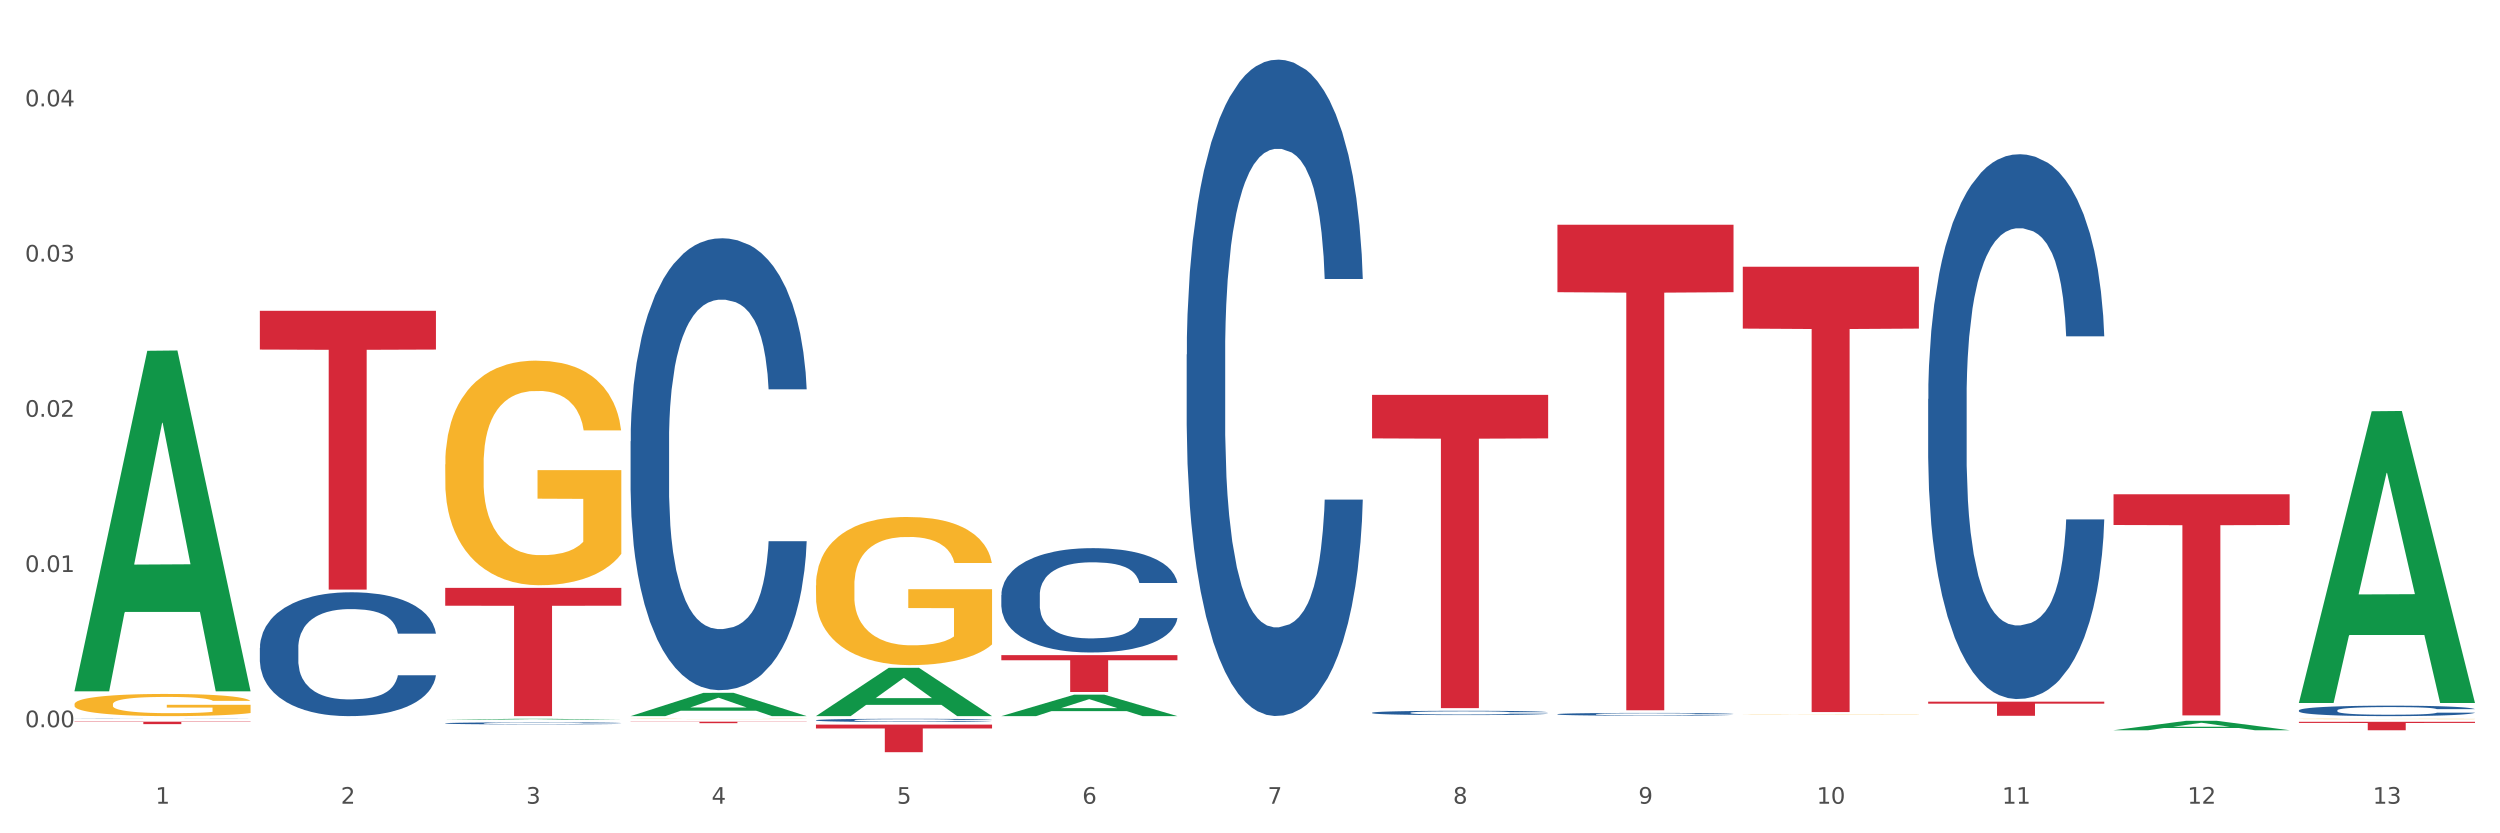
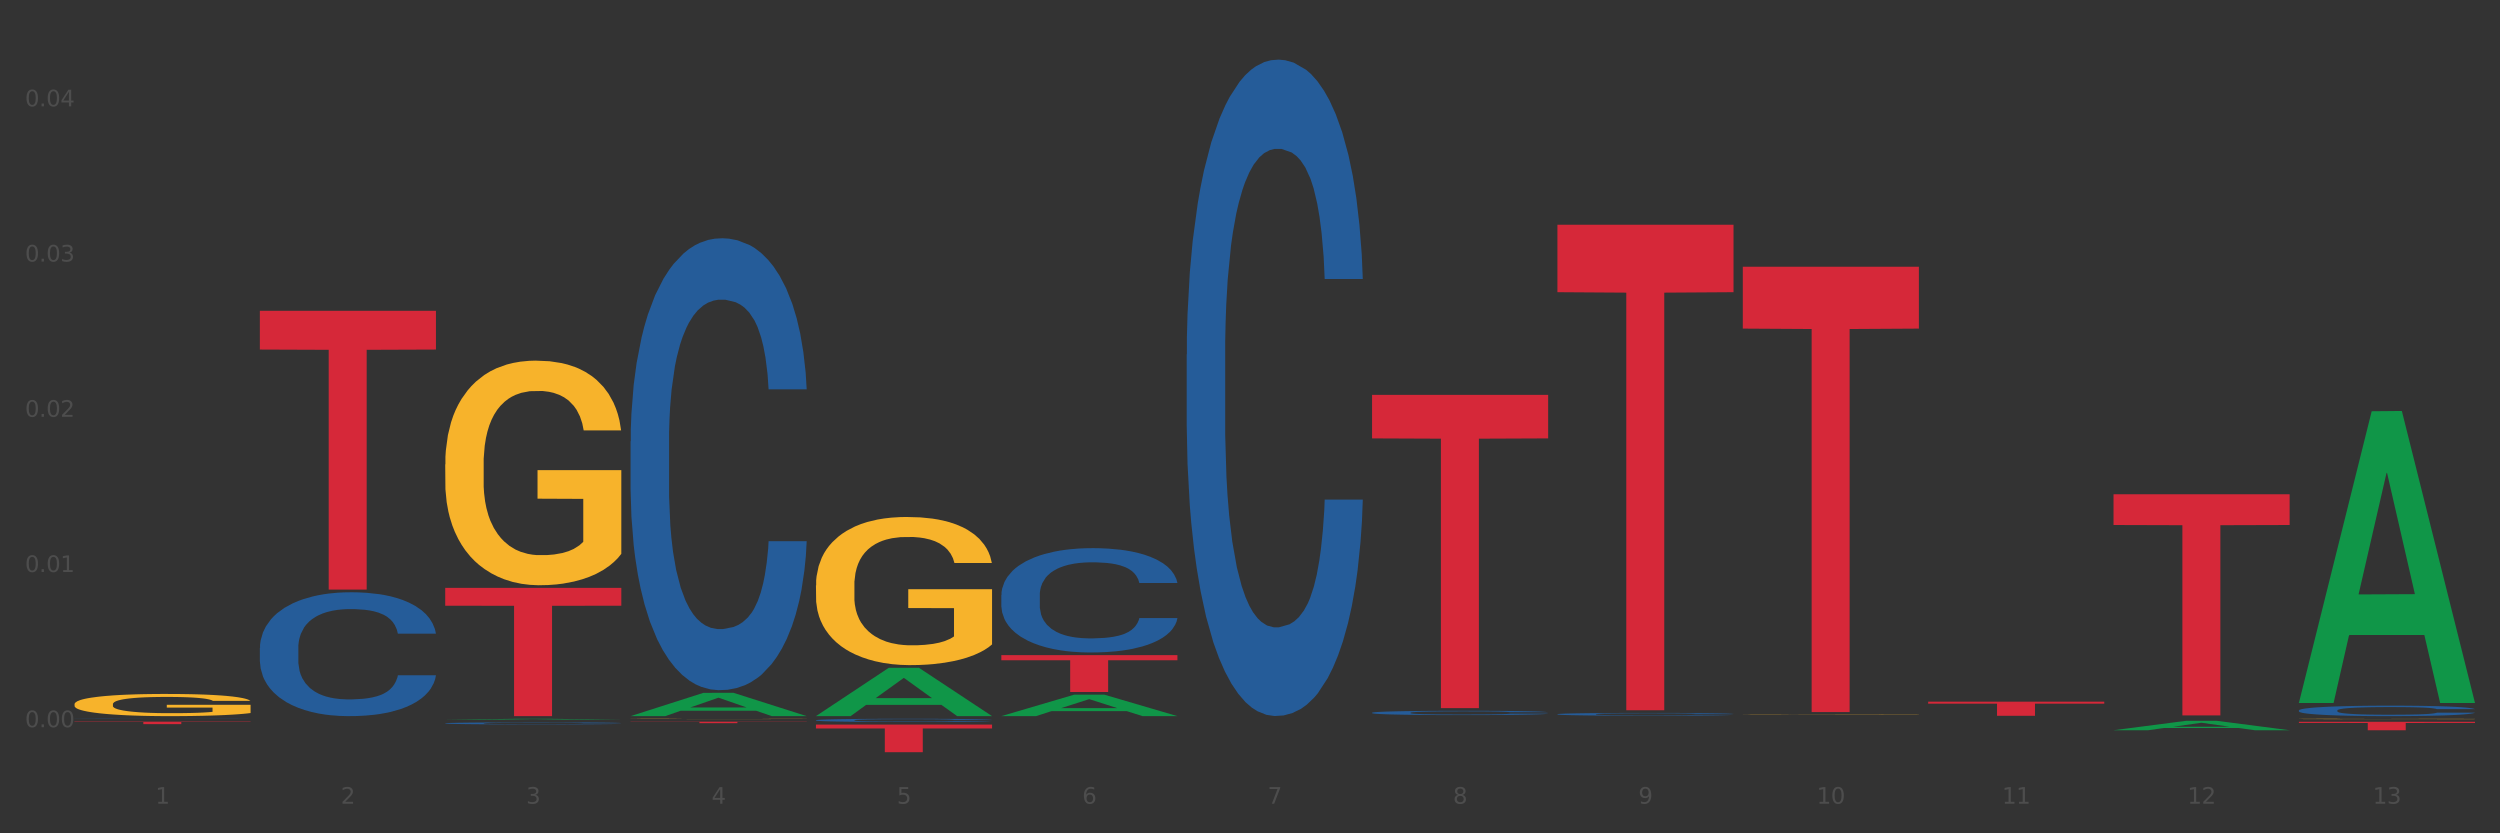
<svg xmlns="http://www.w3.org/2000/svg" xmlns:xlink="http://www.w3.org/1999/xlink" width="1080pt" height="360pt" viewBox="0 0 1080 360" version="1.1">
  <rect x="0" y="0" width="1080" height="360" fill="#333333" stroke="none" />
  <defs>
    <style type="text/css">*{stroke-linejoin: round; stroke-linecap: butt}</style>
  </defs>
  <g id="figure_1">
    <g id="patch_1">
-       <path d="M 0 360  L 1080 360  L 1080 0  L 0 0  z " style="fill: #ffffff; stroke: #ffffff; stroke-linejoin: miter" />
-     </g>
+       </g>
    <g id="axes_1">
      <g id="matplotlib.axis_1">
        <g id="xtick_1">
          <g id="text_1">
            <g style="fill: #4d4d4d" transform="translate(67.159 347.204) scale(0.096 -0.096)">
              <defs>
                <path id="DejaVuSans-31" d="M 794 531  L 1825 531  L 1825 4091  L 703 3866  L 703 4441  L 1819 4666  L 2450 4666  L 2450 531  L 3481 531  L 3481 0  L 794 0  L 794 531  z " transform="scale(0.016)" />
              </defs>
              <use xlink:href="#DejaVuSans-31" />
            </g>
          </g>
        </g>
        <g id="xtick_2">
          <g id="text_2">
            <g style="fill: #4d4d4d" transform="translate(147.238 347.204) scale(0.096 -0.096)">
              <defs>
                <path id="DejaVuSans-32" d="M 1228 531  L 3431 531  L 3431 0  L 469 0  L 469 531  Q 828 903 1448 1529  Q 2069 2156 2228 2338  Q 2531 2678 2651 2914  Q 2772 3150 2772 3378  Q 2772 3750 2511 3984  Q 2250 4219 1831 4219  Q 1534 4219 1204 4116  Q 875 4013 500 3803  L 500 4441  Q 881 4594 1212 4672  Q 1544 4750 1819 4750  Q 2544 4750 2975 4387  Q 3406 4025 3406 3419  Q 3406 3131 3298 2873  Q 3191 2616 2906 2266  Q 2828 2175 2409 1742  Q 1991 1309 1228 531  z " transform="scale(0.016)" />
              </defs>
              <use xlink:href="#DejaVuSans-32" />
            </g>
          </g>
        </g>
        <g id="xtick_3">
          <g id="text_3">
            <g style="fill: #4d4d4d" transform="translate(227.317 347.204) scale(0.096 -0.096)">
              <defs>
                <path id="DejaVuSans-33" d="M 2597 2516  Q 3050 2419 3304 2112  Q 3559 1806 3559 1356  Q 3559 666 3084 287  Q 2609 -91 1734 -91  Q 1441 -91 1130 -33  Q 819 25 488 141  L 488 750  Q 750 597 1062 519  Q 1375 441 1716 441  Q 2309 441 2620 675  Q 2931 909 2931 1356  Q 2931 1769 2642 2001  Q 2353 2234 1838 2234  L 1294 2234  L 1294 2753  L 1863 2753  Q 2328 2753 2575 2939  Q 2822 3125 2822 3475  Q 2822 3834 2567 4026  Q 2313 4219 1838 4219  Q 1578 4219 1281 4162  Q 984 4106 628 3988  L 628 4550  Q 988 4650 1302 4700  Q 1616 4750 1894 4750  Q 2613 4750 3031 4423  Q 3450 4097 3450 3541  Q 3450 3153 3228 2886  Q 3006 2619 2597 2516  z " transform="scale(0.016)" />
              </defs>
              <use xlink:href="#DejaVuSans-33" />
            </g>
          </g>
        </g>
        <g id="xtick_4">
          <g id="text_4">
            <g style="fill: #4d4d4d" transform="translate(307.396 347.204) scale(0.096 -0.096)">
              <defs>
                <path id="DejaVuSans-34" d="M 2419 4116  L 825 1625  L 2419 1625  L 2419 4116  z M 2253 4666  L 3047 4666  L 3047 1625  L 3713 1625  L 3713 1100  L 3047 1100  L 3047 0  L 2419 0  L 2419 1100  L 313 1100  L 313 1709  L 2253 4666  z " transform="scale(0.016)" />
              </defs>
              <use xlink:href="#DejaVuSans-34" />
            </g>
          </g>
        </g>
        <g id="xtick_5">
          <g id="text_5">
            <g style="fill: #4d4d4d" transform="translate(387.475 347.204) scale(0.096 -0.096)">
              <defs>
                <path id="DejaVuSans-35" d="M 691 4666  L 3169 4666  L 3169 4134  L 1269 4134  L 1269 2991  Q 1406 3038 1543 3061  Q 1681 3084 1819 3084  Q 2600 3084 3056 2656  Q 3513 2228 3513 1497  Q 3513 744 3044 326  Q 2575 -91 1722 -91  Q 1428 -91 1123 -41  Q 819 9 494 109  L 494 744  Q 775 591 1075 516  Q 1375 441 1709 441  Q 2250 441 2565 725  Q 2881 1009 2881 1497  Q 2881 1984 2565 2268  Q 2250 2553 1709 2553  Q 1456 2553 1204 2497  Q 953 2441 691 2322  L 691 4666  z " transform="scale(0.016)" />
              </defs>
              <use xlink:href="#DejaVuSans-35" />
            </g>
          </g>
        </g>
        <g id="xtick_6">
          <g id="text_6">
            <g style="fill: #4d4d4d" transform="translate(467.554 347.204) scale(0.096 -0.096)">
              <defs>
                <path id="DejaVuSans-36" d="M 2113 2584  Q 1688 2584 1439 2293  Q 1191 2003 1191 1497  Q 1191 994 1439 701  Q 1688 409 2113 409  Q 2538 409 2786 701  Q 3034 994 3034 1497  Q 3034 2003 2786 2293  Q 2538 2584 2113 2584  z M 3366 4563  L 3366 3988  Q 3128 4100 2886 4159  Q 2644 4219 2406 4219  Q 1781 4219 1451 3797  Q 1122 3375 1075 2522  Q 1259 2794 1537 2939  Q 1816 3084 2150 3084  Q 2853 3084 3261 2657  Q 3669 2231 3669 1497  Q 3669 778 3244 343  Q 2819 -91 2113 -91  Q 1303 -91 875 529  Q 447 1150 447 2328  Q 447 3434 972 4092  Q 1497 4750 2381 4750  Q 2619 4750 2861 4703  Q 3103 4656 3366 4563  z " transform="scale(0.016)" />
              </defs>
              <use xlink:href="#DejaVuSans-36" />
            </g>
          </g>
        </g>
        <g id="xtick_7">
          <g id="text_7">
            <g style="fill: #4d4d4d" transform="translate(547.634 347.204) scale(0.096 -0.096)">
              <defs>
                <path id="DejaVuSans-37" d="M 525 4666  L 3525 4666  L 3525 4397  L 1831 0  L 1172 0  L 2766 4134  L 525 4134  L 525 4666  z " transform="scale(0.016)" />
              </defs>
              <use xlink:href="#DejaVuSans-37" />
            </g>
          </g>
        </g>
        <g id="xtick_8">
          <g id="text_8">
            <g style="fill: #4d4d4d" transform="translate(627.713 347.204) scale(0.096 -0.096)">
              <defs>
                <path id="DejaVuSans-38" d="M 2034 2216  Q 1584 2216 1326 1975  Q 1069 1734 1069 1313  Q 1069 891 1326 650  Q 1584 409 2034 409  Q 2484 409 2743 651  Q 3003 894 3003 1313  Q 3003 1734 2745 1975  Q 2488 2216 2034 2216  z M 1403 2484  Q 997 2584 770 2862  Q 544 3141 544 3541  Q 544 4100 942 4425  Q 1341 4750 2034 4750  Q 2731 4750 3128 4425  Q 3525 4100 3525 3541  Q 3525 3141 3298 2862  Q 3072 2584 2669 2484  Q 3125 2378 3379 2068  Q 3634 1759 3634 1313  Q 3634 634 3220 271  Q 2806 -91 2034 -91  Q 1263 -91 848 271  Q 434 634 434 1313  Q 434 1759 690 2068  Q 947 2378 1403 2484  z M 1172 3481  Q 1172 3119 1398 2916  Q 1625 2713 2034 2713  Q 2441 2713 2670 2916  Q 2900 3119 2900 3481  Q 2900 3844 2670 4047  Q 2441 4250 2034 4250  Q 1625 4250 1398 4047  Q 1172 3844 1172 3481  z " transform="scale(0.016)" />
              </defs>
              <use xlink:href="#DejaVuSans-38" />
            </g>
          </g>
        </g>
        <g id="xtick_9">
          <g id="text_9">
            <g style="fill: #4d4d4d" transform="translate(707.792 347.204) scale(0.096 -0.096)">
              <defs>
                <path id="DejaVuSans-39" d="M 703 97  L 703 672  Q 941 559 1184 500  Q 1428 441 1663 441  Q 2288 441 2617 861  Q 2947 1281 2994 2138  Q 2813 1869 2534 1725  Q 2256 1581 1919 1581  Q 1219 1581 811 2004  Q 403 2428 403 3163  Q 403 3881 828 4315  Q 1253 4750 1959 4750  Q 2769 4750 3195 4129  Q 3622 3509 3622 2328  Q 3622 1225 3098 567  Q 2575 -91 1691 -91  Q 1453 -91 1209 -44  Q 966 3 703 97  z M 1959 2075  Q 2384 2075 2632 2365  Q 2881 2656 2881 3163  Q 2881 3666 2632 3958  Q 2384 4250 1959 4250  Q 1534 4250 1286 3958  Q 1038 3666 1038 3163  Q 1038 2656 1286 2365  Q 1534 2075 1959 2075  z " transform="scale(0.016)" />
              </defs>
              <use xlink:href="#DejaVuSans-39" />
            </g>
          </g>
        </g>
        <g id="xtick_10">
          <g id="text_10">
            <g style="fill: #4d4d4d" transform="translate(784.817 347.204) scale(0.096 -0.096)">
              <defs>
                <path id="DejaVuSans-30" d="M 2034 4250  Q 1547 4250 1301 3770  Q 1056 3291 1056 2328  Q 1056 1369 1301 889  Q 1547 409 2034 409  Q 2525 409 2770 889  Q 3016 1369 3016 2328  Q 3016 3291 2770 3770  Q 2525 4250 2034 4250  z M 2034 4750  Q 2819 4750 3233 4129  Q 3647 3509 3647 2328  Q 3647 1150 3233 529  Q 2819 -91 2034 -91  Q 1250 -91 836 529  Q 422 1150 422 2328  Q 422 3509 836 4129  Q 1250 4750 2034 4750  z " transform="scale(0.016)" />
              </defs>
              <use xlink:href="#DejaVuSans-31" />
              <use xlink:href="#DejaVuSans-30" transform="translate(63.623 0)" />
            </g>
          </g>
        </g>
        <g id="xtick_11">
          <g id="text_11">
            <g style="fill: #4d4d4d" transform="translate(864.896 347.204) scale(0.096 -0.096)">
              <use xlink:href="#DejaVuSans-31" />
              <use xlink:href="#DejaVuSans-31" transform="translate(63.623 0)" />
            </g>
          </g>
        </g>
        <g id="xtick_12">
          <g id="text_12">
            <g style="fill: #4d4d4d" transform="translate(944.975 347.204) scale(0.096 -0.096)">
              <use xlink:href="#DejaVuSans-31" />
              <use xlink:href="#DejaVuSans-32" transform="translate(63.623 0)" />
            </g>
          </g>
        </g>
        <g id="xtick_13">
          <g id="text_13">
            <g style="fill: #4d4d4d" transform="translate(1025.054 347.204) scale(0.096 -0.096)">
              <use xlink:href="#DejaVuSans-31" />
              <use xlink:href="#DejaVuSans-33" transform="translate(63.623 0)" />
            </g>
          </g>
        </g>
        <g id="xtick_14" />
        <g id="xtick_15" />
        <g id="xtick_16" />
        <g id="xtick_17" />
        <g id="xtick_18" />
        <g id="xtick_19" />
        <g id="xtick_20" />
        <g id="xtick_21" />
        <g id="xtick_22" />
        <g id="xtick_23" />
        <g id="xtick_24" />
        <g id="xtick_25" />
      </g>
      <g id="matplotlib.axis_2">
        <g id="ytick_1">
          <g id="text_14">
            <g style="fill: #4d4d4d" transform="translate(10.8 314.157) scale(0.096 -0.096)">
              <defs>
                <path id="DejaVuSans-2e" d="M 684 794  L 1344 794  L 1344 0  L 684 0  L 684 794  z " transform="scale(0.016)" />
              </defs>
              <use xlink:href="#DejaVuSans-30" />
              <use xlink:href="#DejaVuSans-2e" transform="translate(63.623 0)" />
              <use xlink:href="#DejaVuSans-30" transform="translate(95.41 0)" />
              <use xlink:href="#DejaVuSans-30" transform="translate(159.033 0)" />
            </g>
          </g>
        </g>
        <g id="ytick_2">
          <g id="text_15">
            <g style="fill: #4d4d4d" transform="translate(10.8 247.104) scale(0.096 -0.096)">
              <use xlink:href="#DejaVuSans-30" />
              <use xlink:href="#DejaVuSans-2e" transform="translate(63.623 0)" />
              <use xlink:href="#DejaVuSans-30" transform="translate(95.41 0)" />
              <use xlink:href="#DejaVuSans-31" transform="translate(159.033 0)" />
            </g>
          </g>
        </g>
        <g id="ytick_3">
          <g id="text_16">
            <g style="fill: #4d4d4d" transform="translate(10.8 180.051) scale(0.096 -0.096)">
              <use xlink:href="#DejaVuSans-30" />
              <use xlink:href="#DejaVuSans-2e" transform="translate(63.623 0)" />
              <use xlink:href="#DejaVuSans-30" transform="translate(95.41 0)" />
              <use xlink:href="#DejaVuSans-32" transform="translate(159.033 0)" />
            </g>
          </g>
        </g>
        <g id="ytick_4">
          <g id="text_17">
            <g style="fill: #4d4d4d" transform="translate(10.8 112.998) scale(0.096 -0.096)">
              <use xlink:href="#DejaVuSans-30" />
              <use xlink:href="#DejaVuSans-2e" transform="translate(63.623 0)" />
              <use xlink:href="#DejaVuSans-30" transform="translate(95.41 0)" />
              <use xlink:href="#DejaVuSans-33" transform="translate(159.033 0)" />
            </g>
          </g>
        </g>
        <g id="ytick_5">
          <g id="text_18">
            <g style="fill: #4d4d4d" transform="translate(10.8 45.945) scale(0.096 -0.096)">
              <use xlink:href="#DejaVuSans-30" />
              <use xlink:href="#DejaVuSans-2e" transform="translate(63.623 0)" />
              <use xlink:href="#DejaVuSans-30" transform="translate(95.41 0)" />
              <use xlink:href="#DejaVuSans-34" transform="translate(159.033 0)" />
            </g>
          </g>
        </g>
        <g id="ytick_6" />
        <g id="ytick_7" />
        <g id="ytick_8" />
        <g id="ytick_9" />
      </g>
      <g id="PolyCollection_1">
-         <path d="M 32.175 298.371  L 32.253 298.233  L 63.625 151.545  L 76.644 151.407  L 108.25 298.648  L 93.192 298.648  L 86.369 264.361  L 53.978 264.361  L 53.743 264.914  L 47.155 298.648  L 32.175 298.648  L 32.175 298.371  L 58.056 243.899  L 82.291 243.761  L 70.291 182.791  L 70.134 182.514  L 69.977 182.929  L 57.978 243.761  L 58.056 243.899  L 32.175 298.371  z " clip-path="url(#p6850cb0ba9)" style="fill: #109648" />
        <path d="M 192.333 253.964  L 268.408 253.964  L 268.408 261.664  L 238.483 261.716  L 238.483 309.37  L 222.078 309.37  L 222.078 261.716  L 192.333 261.664  L 192.333 254.016  L 192.333 253.964  z " clip-path="url(#p6850cb0ba9)" style="fill: #d62839" />
        <path d="M 272.412 311.765  L 348.488 311.765  L 348.488 311.855  L 318.562 311.855  L 318.562 312.412  L 302.157 312.412  L 302.157 311.855  L 272.412 311.855  L 272.412 311.765  L 272.412 311.765  z " clip-path="url(#p6850cb0ba9)" style="fill: #d62839" />
        <path d="M 352.492 313.033  L 428.567 313.033  L 428.567 314.689  L 398.641 314.7  L 398.641 324.95  L 382.237 324.95  L 382.237 314.7  L 352.492 314.689  L 352.492 313.044  L 352.492 313.033  z " clip-path="url(#p6850cb0ba9)" style="fill: #d62839" />
        <path d="M 432.571 283.011  L 508.646 283.011  L 508.646 285.226  L 478.721 285.241  L 478.721 298.952  L 462.316 298.952  L 462.316 285.241  L 432.571 285.226  L 432.571 283.026  L 432.571 283.011  z " clip-path="url(#p6850cb0ba9)" style="fill: #d62839" />
        <path d="M 592.729 170.576  L 668.804 170.576  L 668.804 189.383  L 638.879 189.51  L 638.879 305.916  L 622.474 305.916  L 622.474 189.51  L 592.729 189.383  L 592.729 170.703  L 592.729 170.576  z " clip-path="url(#p6850cb0ba9)" style="fill: #d62839" />
        <path d="M 672.808 97.076  L 748.883 97.076  L 748.883 126.226  L 718.958 126.423  L 718.958 306.839  L 702.553 306.839  L 702.553 126.423  L 672.808 126.226  L 672.808 97.273  L 672.808 97.076  z " clip-path="url(#p6850cb0ba9)" style="fill: #d62839" />
        <path d="M 752.887 115.221  L 828.963 115.221  L 828.963 141.956  L 799.037 142.137  L 799.037 307.606  L 782.632 307.606  L 782.632 142.137  L 752.887 141.956  L 752.887 115.401  L 752.887 115.221  z " clip-path="url(#p6850cb0ba9)" style="fill: #d62839" />
        <path d="M 832.967 303.13  L 909.042 303.13  L 909.042 303.977  L 879.116 303.983  L 879.116 309.226  L 862.712 309.226  L 862.712 303.983  L 832.967 303.977  L 832.967 303.136  L 832.967 303.13  z " clip-path="url(#p6850cb0ba9)" style="fill: #d62839" />
        <path d="M 913.046 213.526  L 989.121 213.526  L 989.121 226.8  L 959.196 226.89  L 959.196 309.045  L 942.791 309.045  L 942.791 226.89  L 913.046 226.8  L 913.046 213.616  L 913.046 213.526  z " clip-path="url(#p6850cb0ba9)" style="fill: #d62839" />
        <path d="M 993.125 311.812  L 1069.2 311.812  L 1069.2 312.319  L 1039.275 312.323  L 1039.275 315.464  L 1022.87 315.464  L 1022.87 312.323  L 993.125 312.319  L 993.125 311.815  L 993.125 311.812  z " clip-path="url(#p6850cb0ba9)" style="fill: #d62839" />
        <path d="M 112.254 279.902  L 112.344 279.853  L 112.344 278.485  L 112.614 276.628  L 113.603 273.207  L 114.862 270.617  L 117.02 267.587  L 118.189 266.316  L 119.718 264.899  L 122.865 262.602  L 126.462 260.647  L 128.98 259.572  L 130.868 258.888  L 135.095 257.666  L 137.523 257.128  L 140.04 256.689  L 142.199 256.395  L 145.796 256.053  L 148.673 255.907  L 152 255.858  L 154.788 255.907  L 158.475 256.102  L 163.87 256.689  L 165.938 257.031  L 168.726 257.617  L 171.604 258.399  L 173.942 259.181  L 176.639 260.305  L 179.427 261.771  L 182.125 263.628  L 184.013 265.339  L 185.542 267.147  L 186.891 269.346  L 187.88 271.741  L 188.329 273.744  L 171.873 273.744  L 171.424 271.936  L 170.525 269.981  L 169.625 268.662  L 168.636 267.587  L 167.107 266.365  L 165.759 265.583  L 163.51 264.654  L 161.442 264.068  L 159.734 263.726  L 157.665 263.433  L 153.259 263.139  L 150.112 263.139  L 148.134 263.237  L 145.706 263.482  L 143.637 263.824  L 141.209 264.41  L 139.321 265.045  L 137.433 265.876  L 136.354 266.463  L 134.735 267.538  L 133.656 268.417  L 132.217 269.932  L 131.408 271.008  L 129.969 273.793  L 129.34 275.846  L 129.07 277.263  L 128.89 278.827  L 128.89 286.45  L 129.43 289.871  L 129.879 291.337  L 130.599 292.999  L 131.947 295.149  L 133.926 297.251  L 135.994 298.766  L 137.702 299.694  L 139.321 300.378  L 140.94 300.916  L 142.918 301.405  L 144.537 301.698  L 146.965 301.991  L 149.842 302.138  L 152.09 302.138  L 156.676 301.893  L 158.745 301.649  L 160.723 301.307  L 162.881 300.769  L 164.59 300.183  L 165.579 299.743  L 167.197 298.814  L 168.456 297.837  L 169.535 296.713  L 170.255 295.736  L 171.064 294.27  L 171.694 292.608  L 171.873 291.728  L 188.329 291.728  L 187.97 293.488  L 187.34 295.198  L 186.081 297.495  L 185.092 298.814  L 183.563 300.427  L 181.945 301.796  L 179.697 303.311  L 177.628 304.435  L 175.47 305.412  L 173.132 306.292  L 168.906 307.513  L 167.377 307.855  L 164.14 308.442  L 161.622 308.784  L 157.935 309.126  L 154.158 309.322  L 150.202 309.37  L 146.695 309.273  L 142.828 308.979  L 140.4 308.686  L 137.702 308.246  L 134.555 307.562  L 131.588 306.731  L 128.8 305.754  L 126.192 304.63  L 123.764 303.359  L 120.617 301.258  L 118.279 299.205  L 116.57 297.3  L 115.401 295.687  L 114.232 293.634  L 113.603 292.217  L 112.614 288.796  L 112.254 285.62  L 112.254 279.902  z " clip-path="url(#p6850cb0ba9)" style="fill: #255c99" />
        <path d="M 32.175 304.215  L 32.265 304.207  L 32.265 303.892  L 32.444 303.62  L 33.343 302.964  L 34.69 302.421  L 35.678 302.132  L 36.666 301.896  L 37.833 301.66  L 39.271 301.415  L 41.875 301.056  L 43.492 300.872  L 45.468 300.68  L 49.061 300.399  L 51.665 300.242  L 54.36 300.111  L 58.761 299.953  L 61.635 299.883  L 64.689 299.831  L 68.371 299.796  L 71.156 299.787  L 77.263 299.813  L 82.473 299.892  L 84.988 299.953  L 88.221 300.058  L 89.927 300.128  L 92.712 300.268  L 95.586 300.452  L 97.562 300.609  L 100.526 300.907  L 102.771 301.205  L 104.837 301.572  L 105.915 301.826  L 106.723 302.062  L 107.442 302.334  L 108.16 302.763  L 91.993 302.763  L 91.365 302.456  L 90.377 302.167  L 88.939 301.887  L 87.682 301.712  L 85.526 301.493  L 83.55 301.353  L 81.485 301.248  L 78.97 301.161  L 76.994 301.117  L 74.209 301.082  L 68.731 301.091  L 65.048 301.161  L 62.533 301.248  L 60.917 301.327  L 59.479 301.415  L 57.863 301.537  L 55.977 301.721  L 54.629 301.887  L 53.282 302.097  L 52.204 302.307  L 51.216 302.552  L 50.408 302.815  L 49.779 303.086  L 49.24 303.419  L 48.791 303.97  L 48.791 305.169  L 48.971 305.441  L 49.42 305.8  L 49.959 306.071  L 50.857 306.395  L 51.665 306.613  L 53.192 306.929  L 54.899 307.191  L 56.246 307.357  L 57.593 307.497  L 59.929 307.69  L 62.533 307.848  L 64.779 307.944  L 67.832 308.031  L 69.898 308.066  L 71.695 308.084  L 76.096 308.084  L 79.239 308.058  L 82.742 307.996  L 85.437 307.918  L 87.682 307.821  L 90.197 307.664  L 91.814 307.515  L 91.814 305.686  L 72.054 305.677  L 72.054 304.46  L 108.25 304.46  L 108.25 308.031  L 106.723 308.215  L 105.017 308.381  L 103.22 308.53  L 100.526 308.714  L 97.292 308.889  L 94.418 309.012  L 91.365 309.117  L 87.772 309.213  L 83.101 309.3  L 80.227 309.335  L 76.635 309.362  L 72.413 309.37  L 68.731 309.353  L 65.138 309.309  L 61.366 309.23  L 57.683 309.117  L 54.899 309.003  L 52.114 308.863  L 49.15 308.679  L 46.815 308.504  L 45.019 308.346  L 43.043 308.145  L 40.887 307.883  L 39.271 307.646  L 37.833 307.401  L 36.307 307.086  L 35.229 306.815  L 34.151 306.473  L 33.522 306.22  L 32.804 305.826  L 32.265 305.274  L 32.175 304.215  z " clip-path="url(#p6850cb0ba9)" style="fill: #f7b32b" />
        <path d="M 993.125 306.879  L 993.215 306.875  L 993.215 306.759  L 993.485 306.602  L 994.474 306.313  L 995.733 306.094  L 997.891 305.837  L 999.06 305.73  L 1000.588 305.61  L 1003.736 305.416  L 1007.333 305.251  L 1009.851 305.16  L 1011.739 305.102  L 1015.965 304.999  L 1018.393 304.953  L 1020.911 304.916  L 1023.069 304.891  L 1026.666 304.862  L 1029.544 304.85  L 1032.871 304.846  L 1035.659 304.85  L 1039.345 304.866  L 1044.741 304.916  L 1046.809 304.945  L 1049.597 304.994  L 1052.474 305.061  L 1054.812 305.127  L 1057.51 305.222  L 1060.298 305.346  L 1062.995 305.503  L 1064.884 305.647  L 1066.412 305.8  L 1067.761 305.986  L 1068.75 306.189  L 1069.2 306.358  L 1052.744 306.358  L 1052.294 306.205  L 1051.395 306.04  L 1050.496 305.928  L 1049.507 305.837  L 1047.978 305.734  L 1046.629 305.668  L 1044.381 305.59  L 1042.313 305.54  L 1040.604 305.511  L 1038.536 305.486  L 1034.13 305.461  L 1030.983 305.461  L 1029.004 305.47  L 1026.576 305.49  L 1024.508 305.519  L 1022.08 305.569  L 1020.192 305.623  L 1018.303 305.693  L 1017.224 305.742  L 1015.606 305.833  L 1014.527 305.908  L 1013.088 306.036  L 1012.278 306.127  L 1010.84 306.362  L 1010.21 306.536  L 1009.94 306.656  L 1009.761 306.788  L 1009.761 307.432  L 1010.3 307.722  L 1010.75 307.846  L 1011.469 307.986  L 1012.818 308.168  L 1014.796 308.346  L 1016.865 308.474  L 1018.573 308.552  L 1020.192 308.61  L 1021.81 308.656  L 1023.789 308.697  L 1025.407 308.722  L 1027.835 308.746  L 1030.713 308.759  L 1032.961 308.759  L 1037.547 308.738  L 1039.615 308.718  L 1041.594 308.689  L 1043.752 308.643  L 1045.46 308.594  L 1046.449 308.556  L 1048.068 308.478  L 1049.327 308.395  L 1050.406 308.3  L 1051.125 308.218  L 1051.935 308.094  L 1052.564 307.953  L 1052.744 307.879  L 1069.2 307.879  L 1068.84 308.027  L 1068.211 308.172  L 1066.952 308.366  L 1065.963 308.478  L 1064.434 308.614  L 1062.815 308.73  L 1060.567 308.858  L 1058.499 308.953  L 1056.341 309.036  L 1054.003 309.11  L 1049.777 309.213  L 1048.248 309.242  L 1045.011 309.292  L 1042.493 309.321  L 1038.806 309.35  L 1035.029 309.366  L 1031.072 309.37  L 1027.565 309.362  L 1023.699 309.337  L 1021.271 309.313  L 1018.573 309.275  L 1015.426 309.217  L 1012.458 309.147  L 1009.671 309.065  L 1007.063 308.97  L 1004.635 308.862  L 1001.488 308.684  L 999.15 308.511  L 997.441 308.35  L 996.272 308.213  L 995.103 308.04  L 994.474 307.92  L 993.485 307.631  L 993.125 307.362  L 993.125 306.879  z " clip-path="url(#p6850cb0ba9)" style="fill: #255c99" />
-         <path d="M 832.967 172.377  L 833.056 172.162  L 833.056 166.143  L 833.326 157.975  L 834.315 142.929  L 835.574 131.536  L 837.732 118.209  L 838.901 112.621  L 840.43 106.387  L 843.577 96.285  L 847.174 87.687  L 849.692 82.958  L 851.581 79.949  L 855.807 74.575  L 858.235 72.21  L 860.753 70.276  L 862.911 68.986  L 866.508 67.482  L 869.385 66.837  L 872.713 66.622  L 875.5 66.837  L 879.187 67.696  L 884.583 70.276  L 886.651 71.781  L 889.438 74.36  L 892.316 77.799  L 894.654 81.238  L 897.352 86.182  L 900.139 92.631  L 902.837 100.799  L 904.725 108.322  L 906.254 116.275  L 907.603 125.948  L 908.592 136.48  L 909.042 145.293  L 892.586 145.293  L 892.136 137.34  L 891.237 128.742  L 890.338 122.938  L 889.348 118.209  L 887.82 112.836  L 886.471 109.397  L 884.223 105.313  L 882.155 102.733  L 880.446 101.229  L 878.378 99.939  L 873.972 98.649  L 870.824 98.649  L 868.846 99.079  L 866.418 100.154  L 864.35 101.658  L 861.922 104.238  L 860.033 107.032  L 858.145 110.686  L 857.066 113.266  L 855.447 117.995  L 854.368 121.864  L 852.929 128.527  L 852.12 133.256  L 850.681 145.508  L 850.052 154.536  L 849.782 160.769  L 849.602 167.648  L 849.602 201.18  L 850.142 216.226  L 850.591 222.675  L 851.311 229.983  L 852.66 239.441  L 854.638 248.684  L 856.706 255.347  L 858.415 259.431  L 860.033 262.44  L 861.652 264.805  L 863.63 266.954  L 865.249 268.244  L 867.677 269.534  L 870.554 270.178  L 872.803 270.178  L 877.389 269.104  L 879.457 268.029  L 881.435 266.524  L 883.593 264.16  L 885.302 261.58  L 886.291 259.646  L 887.91 255.562  L 889.169 251.263  L 890.248 246.319  L 890.967 242.02  L 891.776 235.572  L 892.406 228.263  L 892.586 224.394  L 909.042 224.394  L 908.682 232.132  L 908.053 239.656  L 906.794 249.758  L 905.804 255.562  L 904.276 262.655  L 902.657 268.674  L 900.409 275.337  L 898.341 280.281  L 896.183 284.58  L 893.845 288.449  L 889.618 293.823  L 888.09 295.327  L 884.852 297.907  L 882.334 299.411  L 878.648 300.916  L 874.871 301.776  L 870.914 301.991  L 867.407 301.561  L 863.54 300.271  L 861.113 298.982  L 858.415 297.047  L 855.268 294.038  L 852.3 290.384  L 849.512 286.085  L 846.905 281.141  L 844.477 275.552  L 841.329 266.309  L 838.991 257.281  L 837.283 248.898  L 836.114 241.805  L 834.945 232.777  L 834.315 226.544  L 833.326 211.497  L 832.967 197.526  L 832.967 172.377  z " clip-path="url(#p6850cb0ba9)" style="fill: #255c99" />
        <path d="M 672.808 308.519  L 672.898 308.518  L 672.898 308.487  L 673.168 308.445  L 674.157 308.368  L 675.416 308.31  L 677.574 308.242  L 678.743 308.213  L 680.272 308.182  L 683.419 308.13  L 687.016 308.086  L 689.534 308.062  L 691.422 308.046  L 695.649 308.019  L 698.077 308.007  L 700.595 307.997  L 702.753 307.99  L 706.35 307.983  L 709.227 307.979  L 712.554 307.978  L 715.342 307.979  L 719.029 307.984  L 724.424 307.997  L 726.492 308.005  L 729.28 308.018  L 732.158 308.035  L 734.496 308.053  L 737.193 308.078  L 739.981 308.111  L 742.679 308.153  L 744.567 308.191  L 746.096 308.232  L 747.445 308.282  L 748.434 308.335  L 748.883 308.38  L 732.427 308.38  L 731.978 308.34  L 731.079 308.296  L 730.179 308.266  L 729.19 308.242  L 727.661 308.215  L 726.313 308.197  L 724.065 308.176  L 721.996 308.163  L 720.288 308.155  L 718.22 308.149  L 713.813 308.142  L 710.666 308.142  L 708.688 308.144  L 706.26 308.15  L 704.191 308.157  L 701.764 308.171  L 699.875 308.185  L 697.987 308.204  L 696.908 308.217  L 695.289 308.241  L 694.21 308.261  L 692.771 308.295  L 691.962 308.319  L 690.523 308.382  L 689.894 308.428  L 689.624 308.459  L 689.444 308.495  L 689.444 308.666  L 689.984 308.743  L 690.433 308.776  L 691.153 308.813  L 692.501 308.862  L 694.48 308.909  L 696.548 308.943  L 698.257 308.964  L 699.875 308.979  L 701.494 308.991  L 703.472 309.002  L 705.091 309.009  L 707.519 309.015  L 710.396 309.019  L 712.644 309.019  L 717.23 309.013  L 719.299 309.008  L 721.277 309  L 723.435 308.988  L 725.144 308.975  L 726.133 308.965  L 727.751 308.944  L 729.01 308.922  L 730.089 308.897  L 730.809 308.875  L 731.618 308.842  L 732.248 308.804  L 732.427 308.785  L 748.883 308.785  L 748.524 308.824  L 747.894 308.863  L 746.635 308.914  L 745.646 308.944  L 744.117 308.98  L 742.499 309.011  L 740.251 309.045  L 738.183 309.07  L 736.024 309.092  L 733.686 309.112  L 729.46 309.139  L 727.931 309.147  L 724.694 309.16  L 722.176 309.168  L 718.489 309.176  L 714.713 309.18  L 710.756 309.181  L 707.249 309.179  L 703.382 309.172  L 700.954 309.166  L 698.257 309.156  L 695.109 309.141  L 692.142 309.122  L 689.354 309.1  L 686.746 309.075  L 684.318 309.046  L 681.171 308.999  L 678.833 308.953  L 677.125 308.91  L 675.956 308.874  L 674.787 308.827  L 674.157 308.796  L 673.168 308.719  L 672.808 308.647  L 672.808 308.519  z " clip-path="url(#p6850cb0ba9)" style="fill: #255c99" />
        <path d="M 592.729 307.894  L 592.819 307.892  L 592.819 307.844  L 593.089 307.78  L 594.078 307.66  L 595.337 307.57  L 597.495 307.464  L 598.664 307.42  L 600.193 307.37  L 603.34 307.29  L 606.937 307.222  L 609.455 307.184  L 611.343 307.161  L 615.57 307.118  L 617.998 307.099  L 620.515 307.084  L 622.674 307.074  L 626.27 307.062  L 629.148 307.057  L 632.475 307.055  L 635.263 307.057  L 638.95 307.063  L 644.345 307.084  L 646.413 307.096  L 649.201 307.116  L 652.078 307.144  L 654.417 307.171  L 657.114 307.21  L 659.902 307.261  L 662.6 307.326  L 664.488 307.386  L 666.017 307.449  L 667.365 307.526  L 668.355 307.609  L 668.804 307.679  L 652.348 307.679  L 651.899 307.616  L 650.999 307.548  L 650.1 307.502  L 649.111 307.464  L 647.582 307.422  L 646.233 307.394  L 643.985 307.362  L 641.917 307.341  L 640.209 307.329  L 638.14 307.319  L 633.734 307.309  L 630.587 307.309  L 628.608 307.312  L 626.181 307.321  L 624.112 307.333  L 621.684 307.353  L 619.796 307.375  L 617.908 307.404  L 616.829 307.425  L 615.21 307.462  L 614.131 307.493  L 612.692 307.546  L 611.883 307.583  L 610.444 307.681  L 609.814 307.752  L 609.545 307.802  L 609.365 307.856  L 609.365 308.122  L 609.904 308.242  L 610.354 308.293  L 611.073 308.351  L 612.422 308.426  L 614.401 308.499  L 616.469 308.552  L 618.177 308.584  L 619.796 308.608  L 621.415 308.627  L 623.393 308.644  L 625.012 308.654  L 627.439 308.664  L 630.317 308.67  L 632.565 308.67  L 637.151 308.661  L 639.219 308.653  L 641.198 308.641  L 643.356 308.622  L 645.064 308.601  L 646.054 308.586  L 647.672 308.554  L 648.931 308.52  L 650.01 308.48  L 650.73 308.446  L 651.539 308.395  L 652.168 308.337  L 652.348 308.306  L 668.804 308.306  L 668.445 308.368  L 667.815 308.427  L 666.556 308.508  L 665.567 308.554  L 664.038 308.61  L 662.42 308.658  L 660.172 308.711  L 658.103 308.75  L 655.945 308.784  L 653.607 308.815  L 649.381 308.857  L 647.852 308.869  L 644.615 308.89  L 642.097 308.901  L 638.41 308.913  L 634.633 308.92  L 630.677 308.922  L 627.17 308.919  L 623.303 308.908  L 620.875 308.898  L 618.177 308.883  L 615.03 308.859  L 612.063 308.83  L 609.275 308.796  L 606.667 308.757  L 604.239 308.712  L 601.092 308.639  L 598.754 308.567  L 597.045 308.501  L 595.876 308.445  L 594.707 308.373  L 594.078 308.323  L 593.089 308.204  L 592.729 308.093  L 592.729 307.894  z " clip-path="url(#p6850cb0ba9)" style="fill: #255c99" />
        <path d="M 512.65 153.17  L 512.74 152.911  L 512.74 145.66  L 513.01 135.819  L 513.999 117.692  L 515.258 103.967  L 517.416 87.911  L 518.585 81.178  L 520.114 73.668  L 523.261 61.496  L 526.858 51.138  L 529.376 45.441  L 531.264 41.815  L 535.49 35.341  L 537.918 32.493  L 540.436 30.162  L 542.594 28.608  L 546.191 26.795  L 549.069 26.018  L 552.396 25.759  L 555.184 26.018  L 558.871 27.054  L 564.266 30.162  L 566.334 31.975  L 569.122 35.082  L 571.999 39.226  L 574.337 43.369  L 577.035 49.325  L 579.823 57.094  L 582.52 66.935  L 584.409 75.998  L 585.937 85.58  L 587.286 97.233  L 588.275 109.923  L 588.725 120.54  L 572.269 120.54  L 571.819 110.959  L 570.92 100.6  L 570.021 93.608  L 569.032 87.911  L 567.503 81.437  L 566.154 77.293  L 563.906 72.373  L 561.838 69.265  L 560.129 67.453  L 558.061 65.899  L 553.655 64.345  L 550.508 64.345  L 548.529 64.863  L 546.101 66.158  L 544.033 67.971  L 541.605 71.078  L 539.717 74.445  L 537.828 78.847  L 536.749 81.955  L 535.131 87.652  L 534.052 92.313  L 532.613 100.341  L 531.804 106.038  L 530.365 120.799  L 529.735 131.676  L 529.466 139.186  L 529.286 147.472  L 529.286 187.871  L 529.825 205.998  L 530.275 213.767  L 530.994 222.572  L 532.343 233.966  L 534.321 245.102  L 536.39 253.13  L 538.098 258.05  L 539.717 261.675  L 541.335 264.524  L 543.314 267.114  L 544.932 268.667  L 547.36 270.221  L 550.238 270.998  L 552.486 270.998  L 557.072 269.703  L 559.14 268.408  L 561.119 266.596  L 563.277 263.747  L 564.985 260.64  L 565.974 258.309  L 567.593 253.389  L 568.852 248.209  L 569.931 242.253  L 570.65 237.074  L 571.46 229.305  L 572.089 220.5  L 572.269 215.839  L 588.725 215.839  L 588.365 225.162  L 587.736 234.225  L 586.477 246.397  L 585.488 253.389  L 583.959 261.934  L 582.341 269.185  L 580.092 277.213  L 578.024 283.169  L 575.866 288.349  L 573.528 293.01  L 569.302 299.484  L 567.773 301.297  L 564.536 304.404  L 562.018 306.217  L 558.331 308.03  L 554.554 309.066  L 550.598 309.325  L 547.091 308.807  L 543.224 307.253  L 540.796 305.699  L 538.098 303.369  L 534.951 299.743  L 531.983 295.341  L 529.196 290.161  L 526.588 284.205  L 524.16 277.472  L 521.013 266.337  L 518.675 255.46  L 516.966 245.361  L 515.797 236.815  L 514.628 225.938  L 513.999 218.428  L 513.01 200.301  L 512.65 183.468  L 512.65 153.17  z " clip-path="url(#p6850cb0ba9)" style="fill: #255c99" />
        <path d="M 432.571 257.051  L 432.661 257.01  L 432.661 255.857  L 432.93 254.293  L 433.92 251.412  L 435.179 249.23  L 437.337 246.678  L 438.506 245.608  L 440.034 244.414  L 443.182 242.479  L 446.779 240.833  L 449.297 239.927  L 451.185 239.351  L 455.411 238.322  L 457.839 237.869  L 460.357 237.499  L 462.515 237.252  L 466.112 236.964  L 468.99 236.84  L 472.317 236.799  L 475.105 236.84  L 478.791 237.005  L 484.187 237.499  L 486.255 237.787  L 489.043 238.281  L 491.92 238.939  L 494.258 239.598  L 496.956 240.545  L 499.744 241.78  L 502.441 243.344  L 504.33 244.784  L 505.858 246.307  L 507.207 248.16  L 508.196 250.177  L 508.646 251.864  L 492.19 251.864  L 491.74 250.341  L 490.841 248.695  L 489.942 247.583  L 488.953 246.678  L 487.424 245.649  L 486.075 244.99  L 483.827 244.208  L 481.759 243.714  L 480.05 243.426  L 477.982 243.179  L 473.576 242.932  L 470.429 242.932  L 468.45 243.014  L 466.022 243.22  L 463.954 243.508  L 461.526 244.002  L 459.638 244.537  L 457.749 245.237  L 456.67 245.731  L 455.052 246.637  L 453.973 247.378  L 452.534 248.654  L 451.724 249.559  L 450.286 251.905  L 449.656 253.634  L 449.386 254.828  L 449.207 256.145  L 449.207 262.567  L 449.746 265.448  L 450.196 266.683  L 450.915 268.082  L 452.264 269.893  L 454.242 271.663  L 456.311 272.939  L 458.019 273.722  L 459.638 274.298  L 461.256 274.751  L 463.235 275.162  L 464.853 275.409  L 467.281 275.656  L 470.159 275.78  L 472.407 275.78  L 476.993 275.574  L 479.061 275.368  L 481.039 275.08  L 483.198 274.627  L 484.906 274.133  L 485.895 273.763  L 487.514 272.981  L 488.773 272.157  L 489.852 271.211  L 490.571 270.387  L 491.381 269.153  L 492.01 267.753  L 492.19 267.012  L 508.646 267.012  L 508.286 268.494  L 507.657 269.935  L 506.398 271.869  L 505.409 272.981  L 503.88 274.339  L 502.261 275.492  L 500.013 276.768  L 497.945 277.714  L 495.787 278.538  L 493.449 279.278  L 489.222 280.308  L 487.694 280.596  L 484.457 281.09  L 481.939 281.378  L 478.252 281.666  L 474.475 281.831  L 470.518 281.872  L 467.011 281.789  L 463.145 281.542  L 460.717 281.295  L 458.019 280.925  L 454.872 280.349  L 451.904 279.649  L 449.117 278.826  L 446.509 277.879  L 444.081 276.809  L 440.934 275.039  L 438.596 273.31  L 436.887 271.705  L 435.718 270.346  L 434.549 268.617  L 433.92 267.424  L 432.93 264.542  L 432.571 261.867  L 432.571 257.051  z " clip-path="url(#p6850cb0ba9)" style="fill: #255c99" />
        <path d="M 352.492 311.132  L 352.582 311.13  L 352.582 311.095  L 352.851 311.047  L 353.84 310.958  L 355.099 310.891  L 357.258 310.813  L 358.427 310.78  L 359.955 310.743  L 363.103 310.684  L 366.699 310.633  L 369.217 310.606  L 371.106 310.588  L 375.332 310.556  L 377.76 310.542  L 380.278 310.531  L 382.436 310.523  L 386.033 310.514  L 388.911 310.511  L 392.238 310.509  L 395.025 310.511  L 398.712 310.516  L 404.108 310.531  L 406.176 310.54  L 408.963 310.555  L 411.841 310.575  L 414.179 310.595  L 416.877 310.624  L 419.664 310.662  L 422.362 310.71  L 424.25 310.755  L 425.779 310.802  L 427.128 310.858  L 428.117 310.92  L 428.567 310.972  L 412.111 310.972  L 411.661 310.925  L 410.762 310.875  L 409.863 310.841  L 408.874 310.813  L 407.345 310.781  L 405.996 310.761  L 403.748 310.737  L 401.68 310.722  L 399.971 310.713  L 397.903 310.705  L 393.497 310.698  L 390.349 310.698  L 388.371 310.7  L 385.943 310.707  L 383.875 310.716  L 381.447 310.731  L 379.559 310.747  L 377.67 310.769  L 376.591 310.784  L 374.972 310.812  L 373.893 310.834  L 372.455 310.874  L 371.645 310.901  L 370.207 310.974  L 369.577 311.027  L 369.307 311.063  L 369.127 311.104  L 369.127 311.301  L 369.667 311.39  L 370.117 311.428  L 370.836 311.471  L 372.185 311.526  L 374.163 311.581  L 376.231 311.62  L 377.94 311.644  L 379.559 311.662  L 381.177 311.675  L 383.155 311.688  L 384.774 311.696  L 387.202 311.703  L 390.08 311.707  L 392.328 311.707  L 396.914 311.701  L 398.982 311.694  L 400.96 311.686  L 403.118 311.672  L 404.827 311.656  L 405.816 311.645  L 407.435 311.621  L 408.694 311.596  L 409.773 311.567  L 410.492 311.541  L 411.302 311.503  L 411.931 311.46  L 412.111 311.438  L 428.567 311.438  L 428.207 311.483  L 427.578 311.527  L 426.319 311.587  L 425.33 311.621  L 423.801 311.663  L 422.182 311.698  L 419.934 311.737  L 417.866 311.767  L 415.708 311.792  L 413.37 311.815  L 409.143 311.846  L 407.615 311.855  L 404.377 311.87  L 401.86 311.879  L 398.173 311.888  L 394.396 311.893  L 390.439 311.894  L 386.932 311.892  L 383.066 311.884  L 380.638 311.877  L 377.94 311.865  L 374.793 311.847  L 371.825 311.826  L 369.038 311.801  L 366.43 311.772  L 364.002 311.739  L 360.854 311.684  L 358.516 311.631  L 356.808 311.582  L 355.639 311.54  L 354.47 311.487  L 353.84 311.45  L 352.851 311.362  L 352.492 311.28  L 352.492 311.132  z " clip-path="url(#p6850cb0ba9)" style="fill: #255c99" />
        <path d="M 272.412 190.647  L 272.502 190.468  L 272.502 185.476  L 272.772 178.701  L 273.761 166.22  L 275.02 156.771  L 277.178 145.716  L 278.347 141.081  L 279.876 135.91  L 283.023 127.53  L 286.62 120.399  L 289.138 116.476  L 291.027 113.98  L 295.253 109.523  L 297.681 107.561  L 300.199 105.957  L 302.357 104.887  L 305.954 103.639  L 308.831 103.104  L 312.159 102.926  L 314.946 103.104  L 318.633 103.817  L 324.028 105.957  L 326.097 107.205  L 328.884 109.344  L 331.762 112.197  L 334.1 115.05  L 336.798 119.151  L 339.585 124.499  L 342.283 131.275  L 344.171 137.515  L 345.7 144.112  L 347.049 152.135  L 348.038 160.871  L 348.488 168.181  L 332.032 168.181  L 331.582 161.585  L 330.683 154.453  L 329.784 149.639  L 328.794 145.716  L 327.266 141.259  L 325.917 138.406  L 323.669 135.019  L 321.601 132.879  L 319.892 131.631  L 317.824 130.561  L 313.418 129.492  L 310.27 129.492  L 308.292 129.848  L 305.864 130.74  L 303.796 131.988  L 301.368 134.127  L 299.479 136.445  L 297.591 139.476  L 296.512 141.616  L 294.893 145.538  L 293.814 148.747  L 292.375 154.275  L 291.566 158.197  L 290.127 168.36  L 289.498 175.848  L 289.228 181.019  L 289.048 186.724  L 289.048 214.538  L 289.588 227.019  L 290.037 232.368  L 290.757 238.43  L 292.106 246.274  L 294.084 253.941  L 296.152 259.468  L 297.861 262.856  L 299.479 265.352  L 301.098 267.313  L 303.076 269.096  L 304.695 270.166  L 307.123 271.236  L 310 271.771  L 312.249 271.771  L 316.835 270.879  L 318.903 269.988  L 320.881 268.74  L 323.039 266.778  L 324.748 264.639  L 325.737 263.034  L 327.356 259.647  L 328.615 256.081  L 329.694 251.98  L 330.413 248.414  L 331.222 243.065  L 331.852 237.003  L 332.032 233.794  L 348.488 233.794  L 348.128 240.212  L 347.498 246.453  L 346.24 254.833  L 345.25 259.647  L 343.722 265.53  L 342.103 270.523  L 339.855 276.05  L 337.787 280.15  L 335.629 283.716  L 333.291 286.926  L 329.064 291.383  L 327.535 292.631  L 324.298 294.771  L 321.78 296.019  L 318.094 297.267  L 314.317 297.98  L 310.36 298.158  L 306.853 297.802  L 302.986 296.732  L 300.558 295.662  L 297.861 294.057  L 294.713 291.561  L 291.746 288.53  L 288.958 284.964  L 286.351 280.864  L 283.923 276.228  L 280.775 268.561  L 278.437 261.073  L 276.729 254.119  L 275.56 248.236  L 274.391 240.747  L 273.761 235.577  L 272.772 223.096  L 272.412 211.507  L 272.412 190.647  z " clip-path="url(#p6850cb0ba9)" style="fill: #255c99" />
        <path d="M 192.333 312.456  L 192.423 312.456  L 192.423 312.433  L 192.693 312.402  L 193.682 312.346  L 194.941 312.303  L 197.099 312.253  L 198.268 312.232  L 199.797 312.209  L 202.944 312.171  L 206.541 312.139  L 209.059 312.121  L 210.947 312.11  L 215.174 312.089  L 217.602 312.08  L 220.12 312.073  L 222.278 312.068  L 225.875 312.063  L 228.752 312.06  L 232.079 312.06  L 234.867 312.06  L 238.554 312.064  L 243.949 312.073  L 246.018 312.079  L 248.805 312.089  L 251.683 312.101  L 254.021 312.114  L 256.718 312.133  L 259.506 312.157  L 262.204 312.188  L 264.092 312.216  L 265.621 312.246  L 266.97 312.282  L 267.959 312.322  L 268.408 312.355  L 251.953 312.355  L 251.503 312.325  L 250.604 312.293  L 249.704 312.271  L 248.715 312.253  L 247.187 312.233  L 245.838 312.22  L 243.59 312.205  L 241.521 312.195  L 239.813 312.189  L 237.745 312.185  L 233.338 312.18  L 230.191 312.18  L 228.213 312.181  L 225.785 312.185  L 223.717 312.191  L 221.289 312.201  L 219.4 312.211  L 217.512 312.225  L 216.433 312.235  L 214.814 312.252  L 213.735 312.267  L 212.296 312.292  L 211.487 312.31  L 210.048 312.356  L 209.419 312.389  L 209.149 312.413  L 208.969 312.439  L 208.969 312.564  L 209.509 312.621  L 209.958 312.645  L 210.678 312.673  L 212.027 312.708  L 214.005 312.743  L 216.073 312.768  L 217.782 312.783  L 219.4 312.794  L 221.019 312.803  L 222.997 312.811  L 224.616 312.816  L 227.044 312.821  L 229.921 312.823  L 232.169 312.823  L 236.755 312.819  L 238.824 312.815  L 240.802 312.81  L 242.96 312.801  L 244.669 312.791  L 245.658 312.784  L 247.276 312.769  L 248.535 312.752  L 249.615 312.734  L 250.334 312.718  L 251.143 312.694  L 251.773 312.666  L 251.953 312.652  L 268.408 312.652  L 268.049 312.681  L 267.419 312.709  L 266.16 312.747  L 265.171 312.769  L 263.643 312.795  L 262.024 312.818  L 259.776 312.843  L 257.708 312.861  L 255.549 312.877  L 253.211 312.892  L 248.985 312.912  L 247.456 312.918  L 244.219 312.927  L 241.701 312.933  L 238.014 312.939  L 234.238 312.942  L 230.281 312.943  L 226.774 312.941  L 222.907 312.936  L 220.479 312.931  L 217.782 312.924  L 214.634 312.913  L 211.667 312.899  L 208.879 312.883  L 206.271 312.865  L 203.843 312.844  L 200.696 312.809  L 198.358 312.775  L 196.65 312.744  L 195.481 312.717  L 194.312 312.683  L 193.682 312.66  L 192.693 312.603  L 192.333 312.551  L 192.333 312.456  z " clip-path="url(#p6850cb0ba9)" style="fill: #255c99" />
        <path d="M 112.254 134.272  L 188.329 134.272  L 188.329 151.01  L 158.404 151.123  L 158.404 254.719  L 141.999 254.719  L 141.999 151.123  L 112.254 151.01  L 112.254 134.385  L 112.254 134.272  z " clip-path="url(#p6850cb0ba9)" style="fill: #d62839" />
        <path d="M 32.175 311.747  L 108.25 311.747  L 108.25 311.897  L 78.325 311.898  L 78.325 312.824  L 61.92 312.824  L 61.92 311.898  L 32.175 311.897  L 32.175 311.748  L 32.175 311.747  z " clip-path="url(#p6850cb0ba9)" style="fill: #d62839" />
        <path d="M 32.175 310.554  L 32.265 310.554  L 32.265 310.551  L 32.535 310.548  L 33.524 310.541  L 34.783 310.537  L 36.941 310.531  L 38.11 310.529  L 39.639 310.526  L 42.786 310.522  L 46.383 310.518  L 48.901 310.516  L 50.789 310.515  L 55.016 310.513  L 57.443 310.512  L 59.961 310.511  L 62.119 310.51  L 65.716 310.51  L 68.594 310.509  L 71.921 310.509  L 74.709 310.509  L 78.396 310.51  L 83.791 310.511  L 85.859 310.512  L 88.647 310.513  L 91.524 310.514  L 93.862 310.516  L 96.56 310.518  L 99.348 310.52  L 102.045 310.524  L 103.934 310.527  L 105.463 310.53  L 106.811 310.534  L 107.801 310.539  L 108.25 310.542  L 91.794 310.542  L 91.345 310.539  L 90.445 310.536  L 89.546 310.533  L 88.557 310.531  L 87.028 310.529  L 85.679 310.527  L 83.431 310.526  L 81.363 310.525  L 79.655 310.524  L 77.586 310.523  L 73.18 310.523  L 70.033 310.523  L 68.054 310.523  L 65.627 310.523  L 63.558 310.524  L 61.13 310.525  L 59.242 310.526  L 57.354 310.528  L 56.274 310.529  L 54.656 310.531  L 53.577 310.533  L 52.138 310.535  L 51.329 310.537  L 49.89 310.543  L 49.26 310.546  L 48.991 310.549  L 48.811 310.552  L 48.811 310.566  L 49.35 310.572  L 49.8 310.575  L 50.519 310.578  L 51.868 310.582  L 53.847 310.586  L 55.915 310.589  L 57.623 310.59  L 59.242 310.592  L 60.861 310.593  L 62.839 310.594  L 64.457 310.594  L 66.885 310.595  L 69.763 310.595  L 72.011 310.595  L 76.597 310.595  L 78.665 310.594  L 80.644 310.593  L 82.802 310.592  L 84.51 310.591  L 85.5 310.591  L 87.118 310.589  L 88.377 310.587  L 89.456 310.585  L 90.176 310.583  L 90.985 310.58  L 91.614 310.577  L 91.794 310.576  L 108.25 310.576  L 107.89 310.579  L 107.261 310.582  L 106.002 310.586  L 105.013 310.589  L 103.484 310.592  L 101.866 310.594  L 99.618 310.597  L 97.549 310.599  L 95.391 310.601  L 93.053 310.603  L 88.827 310.605  L 87.298 310.606  L 84.061 310.607  L 81.543 310.607  L 77.856 310.608  L 74.079 310.608  L 70.123 310.608  L 66.616 310.608  L 62.749 310.608  L 60.321 310.607  L 57.623 310.606  L 54.476 310.605  L 51.509 310.603  L 48.721 310.602  L 46.113 310.6  L 43.685 310.597  L 40.538 310.593  L 38.2 310.59  L 36.491 310.586  L 35.322 310.583  L 34.153 310.579  L 33.524 310.577  L 32.535 310.57  L 32.175 310.564  L 32.175 310.554  z " clip-path="url(#p6850cb0ba9)" style="fill: #255c99" />
        <path d="M 272.412 310.563  L 272.502 310.563  L 272.502 310.559  L 272.682 310.556  L 273.58 310.548  L 274.927 310.541  L 275.915 310.538  L 276.903 310.535  L 278.071 310.532  L 279.508 310.529  L 282.113 310.525  L 283.729 310.523  L 285.705 310.52  L 289.298 310.517  L 291.903 310.515  L 294.597 310.513  L 298.998 310.511  L 301.873 310.511  L 304.926 310.51  L 308.609 310.509  L 311.393 310.509  L 317.501 310.51  L 322.71 310.511  L 325.225 310.511  L 328.458 310.513  L 330.165 310.514  L 332.949 310.515  L 335.823 310.517  L 337.799 310.519  L 340.763 310.523  L 343.009 310.527  L 345.075 310.531  L 346.152 310.534  L 346.961 310.537  L 347.679 310.54  L 348.398 310.545  L 332.231 310.545  L 331.602 310.542  L 330.614 310.538  L 329.177 310.535  L 327.919 310.533  L 325.764 310.53  L 323.788 310.528  L 321.722 310.527  L 319.207 310.526  L 317.231 310.526  L 314.447 310.525  L 308.968 310.525  L 305.286 310.526  L 302.771 310.527  L 301.154 310.528  L 299.717 310.529  L 298.1 310.531  L 296.214 310.533  L 294.867 310.535  L 293.52 310.537  L 292.442 310.54  L 291.454 310.543  L 290.645 310.546  L 290.017 310.549  L 289.478 310.553  L 289.029 310.56  L 289.029 310.575  L 289.208 310.578  L 289.657 310.582  L 290.196 310.586  L 291.094 310.59  L 291.903 310.592  L 293.43 310.596  L 295.136 310.599  L 296.483 310.601  L 297.831 310.603  L 300.166 310.605  L 302.771 310.607  L 305.016 310.608  L 308.07 310.609  L 310.136 310.61  L 311.932 310.61  L 316.333 310.61  L 319.477 310.61  L 322.98 310.609  L 325.674 310.608  L 327.919 310.607  L 330.434 310.605  L 332.051 310.603  L 332.051 310.581  L 312.291 310.581  L 312.291 310.566  L 348.488 310.566  L 348.488 310.609  L 346.961 310.612  L 345.254 310.614  L 343.458 310.615  L 340.763 310.618  L 337.53 310.62  L 334.656 310.621  L 331.602 310.623  L 328.009 310.624  L 323.339 310.625  L 320.465 310.625  L 316.872 310.626  L 312.651 310.626  L 308.968 310.625  L 305.375 310.625  L 301.603 310.624  L 297.921 310.623  L 295.136 310.621  L 292.352 310.62  L 289.388 310.617  L 287.053 310.615  L 285.256 310.613  L 283.28 310.611  L 281.125 310.608  L 279.508 310.605  L 278.071 310.602  L 276.544 310.598  L 275.466 310.595  L 274.388 310.591  L 273.76 310.587  L 273.041 310.583  L 272.502 310.576  L 272.412 310.563  z " clip-path="url(#p6850cb0ba9)" style="fill: #f7b32b" />
        <path d="M 192.333 310.92  L 192.412 310.919  L 223.783 310.51  L 236.802 310.509  L 268.408 310.921  L 253.35 310.921  L 246.527 310.825  L 214.136 310.825  L 213.901 310.826  L 207.313 310.921  L 192.333 310.921  L 192.333 310.92  L 218.215 310.768  L 242.449 310.767  L 230.449 310.597  L 230.292 310.596  L 230.136 310.597  L 218.136 310.767  L 218.215 310.768  L 192.333 310.92  z " clip-path="url(#p6850cb0ba9)" style="fill: #109648" />
        <path d="M 272.412 309.351  L 272.491 309.342  L 303.862 299.307  L 316.881 299.297  L 348.488 309.37  L 333.429 309.37  L 326.606 307.025  L 294.215 307.025  L 293.98 307.063  L 287.392 309.37  L 272.412 309.37  L 272.412 309.351  L 298.294 305.625  L 322.528 305.615  L 310.528 301.444  L 310.372 301.425  L 310.215 301.454  L 298.215 305.615  L 298.294 305.625  L 272.412 309.351  z " clip-path="url(#p6850cb0ba9)" style="fill: #109648" />
        <path d="M 352.492 309.331  L 352.57 309.312  L 383.941 288.495  L 396.96 288.475  L 428.567 309.37  L 413.509 309.37  L 406.685 304.505  L 374.295 304.505  L 374.059 304.583  L 367.471 309.37  L 352.492 309.37  L 352.492 309.331  L 378.373 301.601  L 402.607 301.581  L 390.608 292.929  L 390.451 292.89  L 390.294 292.949  L 378.294 301.581  L 378.373 301.601  L 352.492 309.331  z " clip-path="url(#p6850cb0ba9)" style="fill: #109648" />
        <path d="M 432.571 309.353  L 432.649 309.344  L 464.02 300.1  L 477.039 300.091  L 508.646 309.37  L 493.588 309.37  L 486.765 307.21  L 454.374 307.21  L 454.138 307.244  L 447.551 309.37  L 432.571 309.37  L 432.571 309.353  L 458.452 305.92  L 482.686 305.911  L 470.687 302.069  L 470.53 302.052  L 470.373 302.078  L 458.374 305.911  L 458.452 305.92  L 432.571 309.353  z " clip-path="url(#p6850cb0ba9)" style="fill: #109648" />
        <path d="M 913.046 315.454  L 913.124 315.45  L 944.495 311.378  L 957.514 311.374  L 989.121 315.461  L 974.063 315.461  L 967.239 314.51  L 934.849 314.51  L 934.613 314.525  L 928.025 315.461  L 913.046 315.461  L 913.046 315.454  L 938.927 313.942  L 963.161 313.938  L 951.162 312.245  L 951.005 312.238  L 950.848 312.249  L 938.848 313.938  L 938.927 313.942  L 913.046 315.454  z " clip-path="url(#p6850cb0ba9)" style="fill: #109648" />
        <path d="M 192.333 200.63  L 192.423 200.541  L 192.423 197.351  L 192.603 194.604  L 193.501 187.957  L 194.848 182.463  L 195.836 179.539  L 196.824 177.146  L 197.992 174.754  L 199.429 172.272  L 202.034 168.639  L 203.65 166.778  L 205.626 164.828  L 209.219 161.993  L 211.824 160.398  L 214.518 159.068  L 218.919 157.473  L 221.793 156.764  L 224.847 156.233  L 228.53 155.878  L 231.314 155.79  L 237.422 156.055  L 242.631 156.853  L 245.146 157.473  L 248.379 158.537  L 250.086 159.246  L 252.87 160.663  L 255.744 162.524  L 257.72 164.12  L 260.684 167.133  L 262.93 170.145  L 264.995 173.867  L 266.073 176.437  L 266.882 178.83  L 267.6 181.577  L 268.319 185.919  L 252.152 185.919  L 251.523 182.818  L 250.535 179.893  L 249.098 177.058  L 247.84 175.285  L 245.685 173.07  L 243.709 171.652  L 241.643 170.589  L 239.128 169.702  L 237.152 169.259  L 234.368 168.905  L 228.889 168.993  L 225.206 169.702  L 222.692 170.589  L 221.075 171.386  L 219.638 172.272  L 218.021 173.513  L 216.135 175.374  L 214.788 177.058  L 213.44 179.184  L 212.363 181.311  L 211.375 183.793  L 210.566 186.451  L 209.937 189.198  L 209.399 192.566  L 208.949 198.148  L 208.949 210.289  L 209.129 213.036  L 209.578 216.669  L 210.117 219.417  L 211.015 222.695  L 211.824 224.911  L 213.351 228.101  L 215.057 230.759  L 216.404 232.443  L 217.752 233.861  L 220.087 235.811  L 222.692 237.406  L 224.937 238.381  L 227.991 239.267  L 230.057 239.621  L 231.853 239.798  L 236.254 239.798  L 239.398 239.533  L 242.9 238.912  L 245.595 238.115  L 247.84 237.14  L 250.355 235.545  L 251.972 234.038  L 251.972 215.517  L 232.212 215.429  L 232.212 203.111  L 268.408 203.111  L 268.408 239.267  L 266.882 241.128  L 265.175 242.811  L 263.379 244.318  L 260.684 246.179  L 257.451 247.951  L 254.577 249.192  L 251.523 250.255  L 247.93 251.23  L 243.26 252.116  L 240.386 252.471  L 236.793 252.737  L 232.571 252.825  L 228.889 252.648  L 225.296 252.205  L 221.524 251.407  L 217.841 250.255  L 215.057 249.103  L 212.273 247.685  L 209.309 245.824  L 206.974 244.052  L 205.177 242.457  L 203.201 240.419  L 201.046 237.76  L 199.429 235.368  L 197.992 232.886  L 196.465 229.696  L 195.387 226.949  L 194.309 223.493  L 193.681 220.923  L 192.962 216.935  L 192.423 211.352  L 192.333 200.63  z " clip-path="url(#p6850cb0ba9)" style="fill: #f7b32b" />
        <path d="M 993.125 303.47  L 993.203 303.351  L 1024.574 177.658  L 1037.594 177.539  L 1069.2 303.707  L 1054.142 303.707  L 1047.319 274.327  L 1014.928 274.327  L 1014.693 274.801  L 1008.105 303.707  L 993.125 303.707  L 993.125 303.47  L 1019.006 256.794  L 1043.24 256.675  L 1031.241 204.431  L 1031.084 204.194  L 1030.927 204.55  L 1018.928 256.675  L 1019.006 256.794  L 993.125 303.47  z " clip-path="url(#p6850cb0ba9)" style="fill: #109648" />
        <path d="M 352.492 252.909  L 352.581 252.85  L 352.581 250.746  L 352.761 248.934  L 353.659 244.55  L 355.006 240.926  L 355.994 238.997  L 356.982 237.419  L 358.15 235.841  L 359.587 234.204  L 362.192 231.808  L 363.809 230.581  L 365.785 229.295  L 369.377 227.424  L 371.982 226.372  L 374.676 225.495  L 379.078 224.443  L 381.952 223.976  L 385.005 223.625  L 388.688 223.391  L 391.472 223.333  L 397.58 223.508  L 402.789 224.034  L 405.304 224.443  L 408.538 225.145  L 410.244 225.612  L 413.028 226.547  L 415.903 227.775  L 417.879 228.827  L 420.843 230.814  L 423.088 232.802  L 425.154 235.257  L 426.232 236.952  L 427.04 238.53  L 427.758 240.342  L 428.477 243.206  L 412.31 243.206  L 411.681 241.16  L 410.693 239.231  L 409.256 237.361  L 407.999 236.192  L 405.843 234.731  L 403.867 233.795  L 401.801 233.094  L 399.286 232.509  L 397.31 232.217  L 394.526 231.983  L 389.047 232.042  L 385.365 232.509  L 382.85 233.094  L 381.233 233.62  L 379.796 234.204  L 378.179 235.023  L 376.293 236.25  L 374.946 237.361  L 373.599 238.764  L 372.521 240.166  L 371.533 241.803  L 370.724 243.557  L 370.096 245.369  L 369.557 247.59  L 369.108 251.272  L 369.108 259.28  L 369.287 261.092  L 369.737 263.488  L 370.275 265.3  L 371.174 267.463  L 371.982 268.924  L 373.509 271.028  L 375.215 272.782  L 376.563 273.893  L 377.91 274.828  L 380.245 276.114  L 382.85 277.166  L 385.095 277.809  L 388.149 278.393  L 390.215 278.627  L 392.011 278.744  L 396.412 278.744  L 399.556 278.569  L 403.059 278.159  L 405.753 277.633  L 407.999 276.99  L 410.514 275.938  L 412.13 274.945  L 412.13 262.728  L 392.37 262.67  L 392.37 254.545  L 428.567 254.545  L 428.567 278.393  L 427.04 279.621  L 425.333 280.731  L 423.537 281.725  L 420.843 282.952  L 417.609 284.121  L 414.735 284.94  L 411.681 285.641  L 408.088 286.284  L 403.418 286.869  L 400.544 287.102  L 396.951 287.278  L 392.73 287.336  L 389.047 287.219  L 385.455 286.927  L 381.682 286.401  L 378 285.641  L 375.215 284.881  L 372.431 283.946  L 369.467 282.719  L 367.132 281.55  L 365.335 280.497  L 363.359 279.153  L 361.204 277.4  L 359.587 275.821  L 358.15 274.185  L 356.623 272.081  L 355.545 270.269  L 354.468 267.989  L 353.839 266.294  L 353.12 263.664  L 352.581 259.981  L 352.492 252.909  z " clip-path="url(#p6850cb0ba9)" style="fill: #f7b32b" />
        <path d="M 752.887 308.802  L 752.977 308.802  L 752.977 308.798  L 753.157 308.795  L 754.055 308.786  L 755.402 308.779  L 756.39 308.775  L 757.378 308.772  L 758.546 308.769  L 759.983 308.766  L 762.588 308.761  L 764.204 308.759  L 766.18 308.757  L 769.773 308.753  L 772.378 308.751  L 775.072 308.749  L 779.473 308.747  L 782.347 308.746  L 785.401 308.746  L 789.084 308.745  L 791.868 308.745  L 797.976 308.745  L 803.185 308.746  L 805.7 308.747  L 808.933 308.749  L 810.64 308.749  L 813.424 308.751  L 816.298 308.754  L 818.274 308.756  L 821.238 308.76  L 823.484 308.763  L 825.549 308.768  L 826.627 308.771  L 827.436 308.774  L 828.154 308.778  L 828.873 308.784  L 812.706 308.784  L 812.077 308.78  L 811.089 308.776  L 809.652 308.772  L 808.394 308.77  L 806.239 308.767  L 804.263 308.765  L 802.197 308.764  L 799.682 308.763  L 797.706 308.762  L 794.922 308.762  L 789.443 308.762  L 785.76 308.763  L 783.246 308.764  L 781.629 308.765  L 780.192 308.766  L 778.575 308.768  L 776.689 308.77  L 775.342 308.772  L 773.994 308.775  L 772.917 308.778  L 771.929 308.781  L 771.12 308.784  L 770.492 308.788  L 769.953 308.792  L 769.504 308.799  L 769.504 308.815  L 769.683 308.818  L 770.132 308.823  L 770.671 308.826  L 771.569 308.831  L 772.378 308.833  L 773.905 308.837  L 775.611 308.841  L 776.958 308.843  L 778.306 308.845  L 780.641 308.847  L 783.246 308.849  L 785.491 308.851  L 788.545 308.852  L 790.611 308.852  L 792.407 308.852  L 796.808 308.852  L 799.952 308.852  L 803.454 308.851  L 806.149 308.85  L 808.394 308.849  L 810.909 308.847  L 812.526 308.845  L 812.526 308.821  L 792.766 308.821  L 792.766 308.805  L 828.963 308.805  L 828.963 308.852  L 827.436 308.854  L 825.729 308.856  L 823.933 308.858  L 821.238 308.861  L 818.005 308.863  L 815.131 308.864  L 812.077 308.866  L 808.484 308.867  L 803.814 308.868  L 800.94 308.869  L 797.347 308.869  L 793.125 308.869  L 789.443 308.869  L 785.85 308.868  L 782.078 308.867  L 778.395 308.866  L 775.611 308.864  L 772.827 308.862  L 769.863 308.86  L 767.528 308.858  L 765.731 308.856  L 763.755 308.853  L 761.6 308.85  L 759.983 308.847  L 758.546 308.844  L 757.019 308.839  L 755.941 308.836  L 754.863 308.832  L 754.235 308.828  L 753.516 308.823  L 752.977 308.816  L 752.887 308.802  z " clip-path="url(#p6850cb0ba9)" style="fill: #f7b32b" />
        <path d="M 993.125 310.585  L 993.215 310.585  L 993.215 310.579  L 993.394 310.575  L 994.292 310.564  L 995.64 310.554  L 996.628 310.549  L 997.616 310.545  L 998.783 310.541  L 1000.22 310.537  L 1002.825 310.531  L 1004.442 310.528  L 1006.418 310.525  L 1010.01 310.52  L 1012.615 310.517  L 1015.31 310.515  L 1019.711 310.512  L 1022.585 310.511  L 1025.639 310.51  L 1029.321 310.51  L 1032.105 310.509  L 1038.213 310.51  L 1043.422 310.511  L 1045.937 310.512  L 1049.171 310.514  L 1050.877 310.515  L 1053.662 310.518  L 1056.536 310.521  L 1058.512 310.523  L 1061.476 310.528  L 1063.721 310.534  L 1065.787 310.54  L 1066.865 310.544  L 1067.673 310.548  L 1068.392 310.553  L 1069.11 310.56  L 1052.943 310.56  L 1052.314 310.555  L 1051.326 310.55  L 1049.889 310.545  L 1048.632 310.542  L 1046.476 310.538  L 1044.5 310.536  L 1042.434 310.534  L 1039.92 310.533  L 1037.944 310.532  L 1035.159 310.531  L 1029.68 310.532  L 1025.998 310.533  L 1023.483 310.534  L 1021.866 310.536  L 1020.429 310.537  L 1018.813 310.539  L 1016.926 310.542  L 1015.579 310.545  L 1014.232 310.549  L 1013.154 310.552  L 1012.166 310.557  L 1011.358 310.561  L 1010.729 310.566  L 1010.19 310.571  L 1009.741 310.581  L 1009.741 310.601  L 1009.921 310.606  L 1010.37 310.612  L 1010.909 310.617  L 1011.807 310.622  L 1012.615 310.626  L 1014.142 310.631  L 1015.849 310.636  L 1017.196 310.638  L 1018.543 310.641  L 1020.878 310.644  L 1023.483 310.647  L 1025.728 310.648  L 1028.782 310.65  L 1030.848 310.651  L 1032.644 310.651  L 1037.045 310.651  L 1040.189 310.65  L 1043.692 310.649  L 1046.386 310.648  L 1048.632 310.646  L 1051.147 310.644  L 1052.763 310.641  L 1052.763 310.61  L 1033.004 310.61  L 1033.004 310.589  L 1069.2 310.589  L 1069.2 310.65  L 1067.673 310.653  L 1065.967 310.656  L 1064.17 310.658  L 1061.476 310.662  L 1058.242 310.665  L 1055.368 310.667  L 1052.314 310.668  L 1048.722 310.67  L 1044.051 310.672  L 1041.177 310.672  L 1037.584 310.673  L 1033.363 310.673  L 1029.68 310.672  L 1026.088 310.672  L 1022.315 310.67  L 1018.633 310.668  L 1015.849 310.666  L 1013.064 310.664  L 1010.1 310.661  L 1007.765 310.658  L 1005.969 310.655  L 1003.993 310.652  L 1001.837 310.647  L 1000.22 310.643  L 998.783 310.639  L 997.256 310.634  L 996.179 310.629  L 995.101 310.623  L 994.472 310.619  L 993.754 310.612  L 993.215 310.603  L 993.125 310.585  z " clip-path="url(#p6850cb0ba9)" style="fill: #f7b32b" />
      </g>
    </g>
  </g>
  <defs>
    <clipPath id="p6850cb0ba9">
      <rect x="32.175" y="10.8" width="1037.025" height="329.109" />
    </clipPath>
  </defs>
</svg>